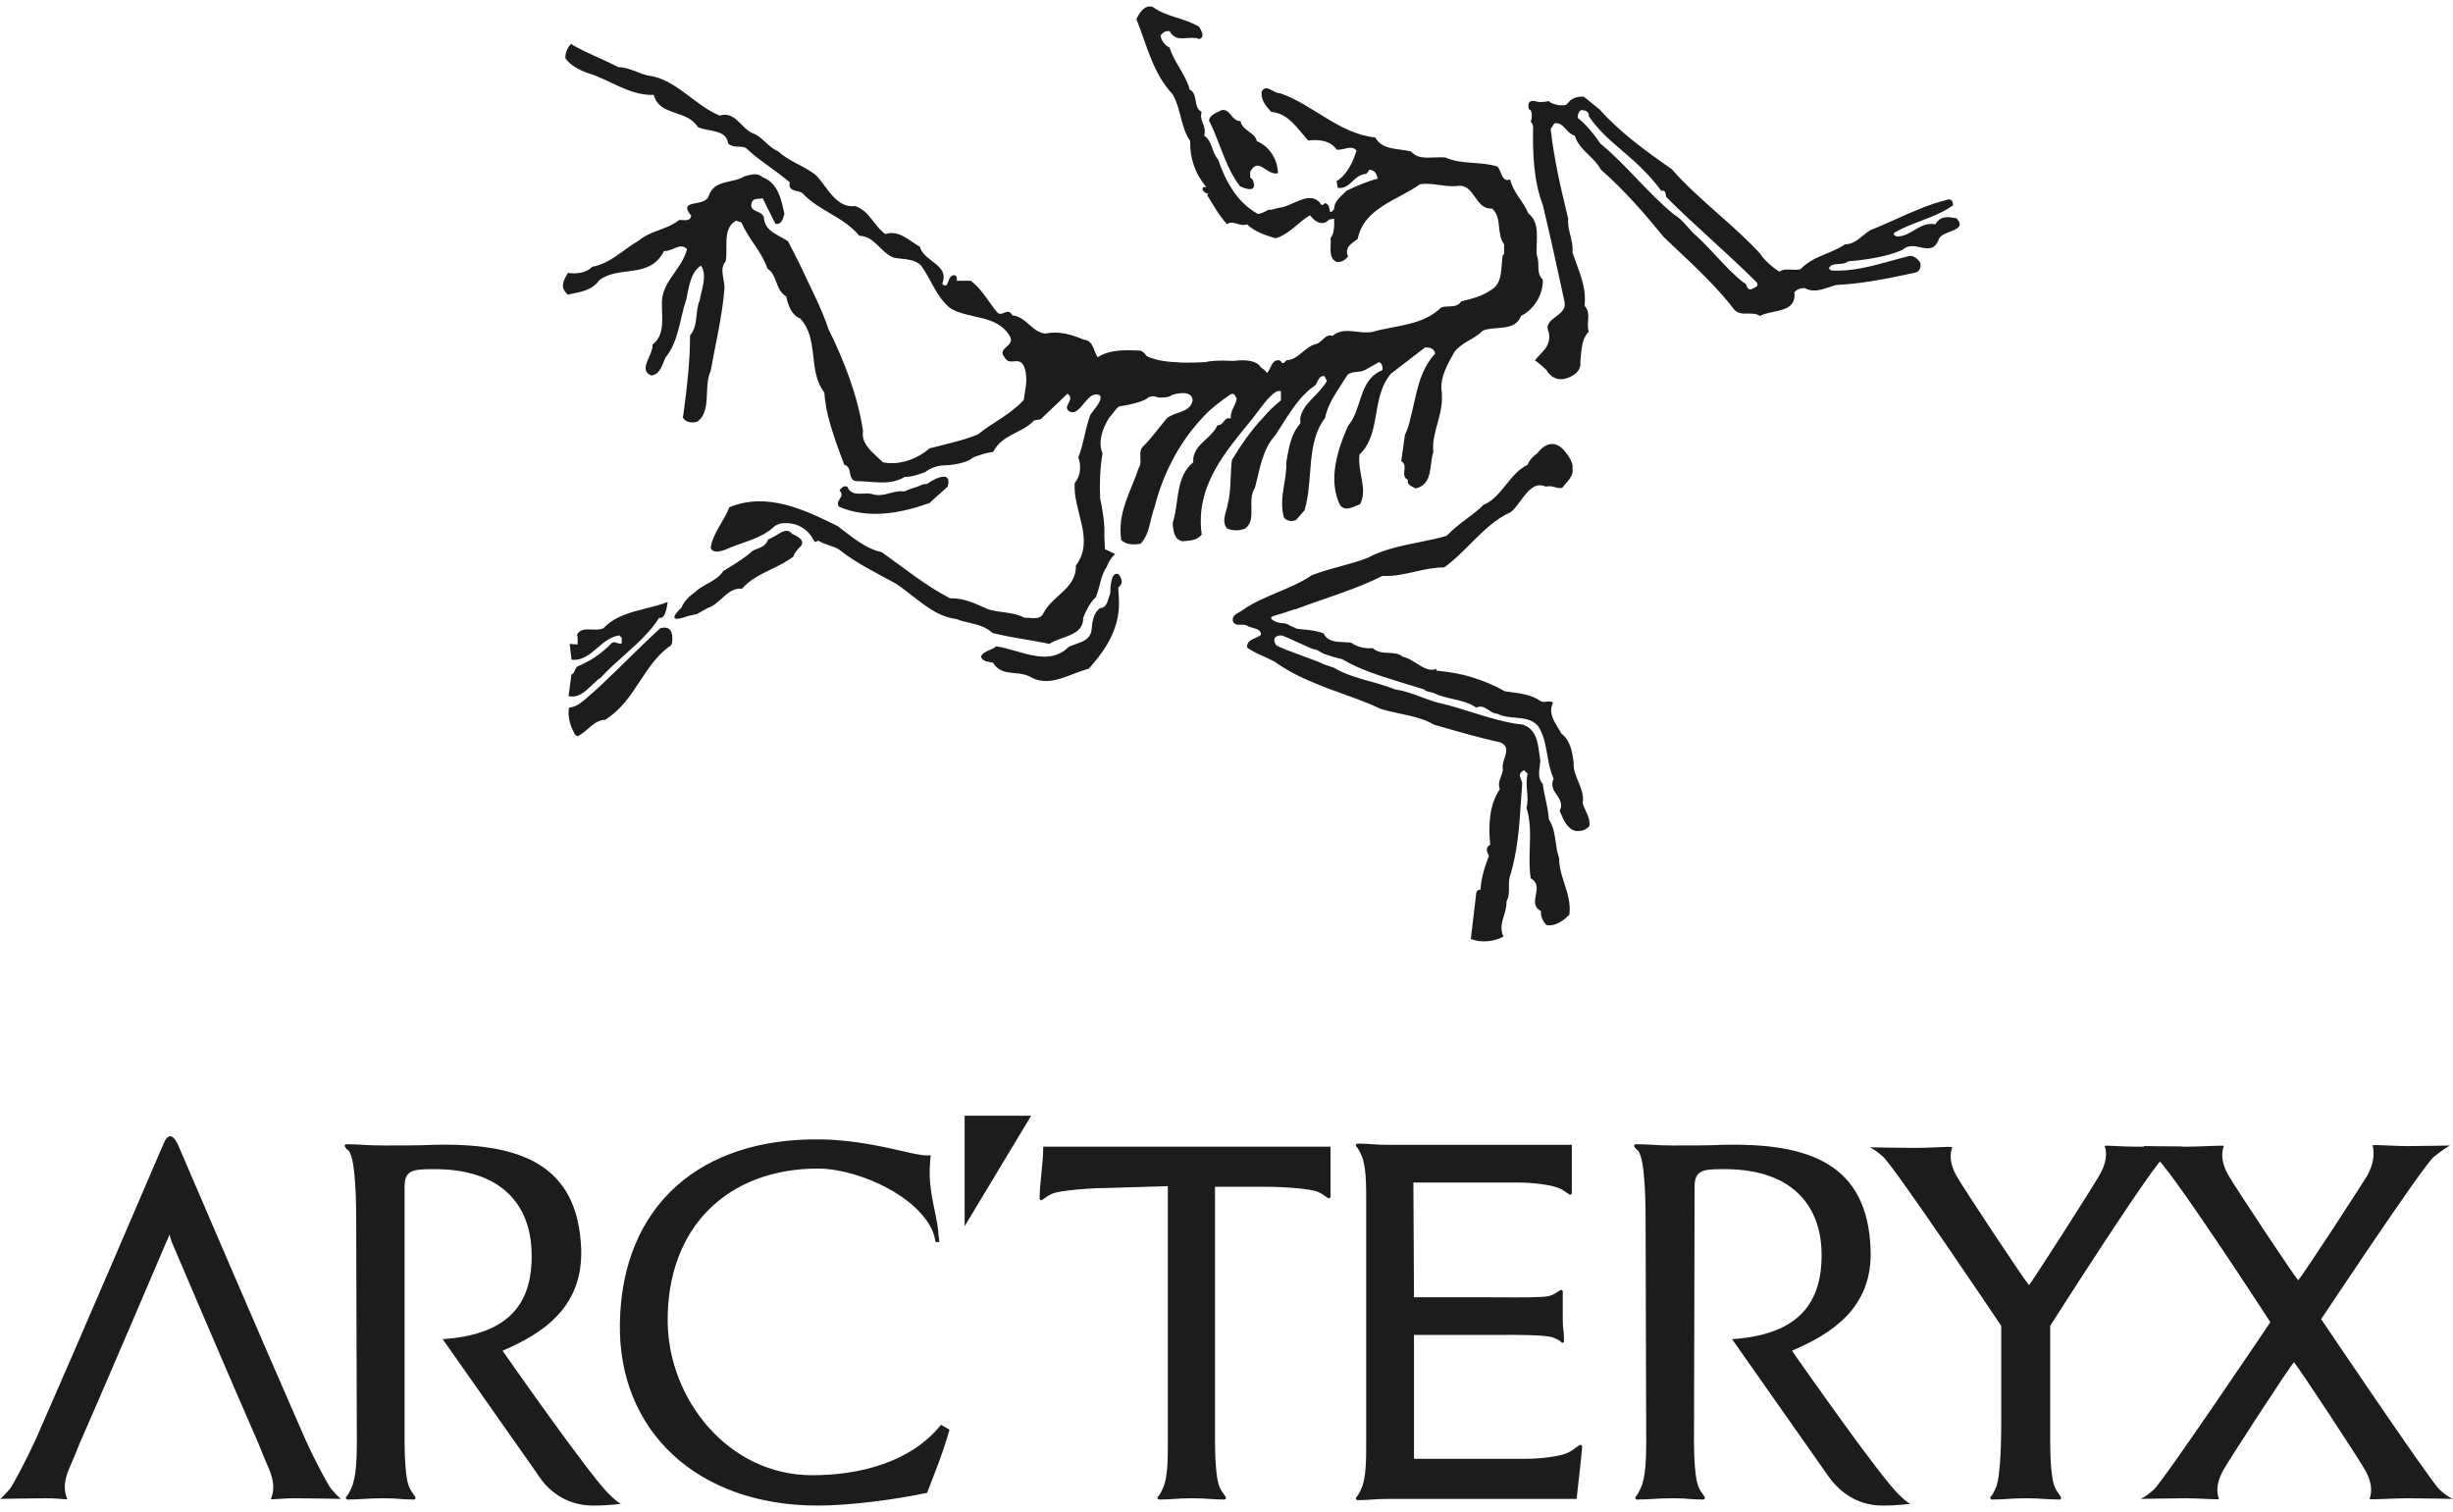
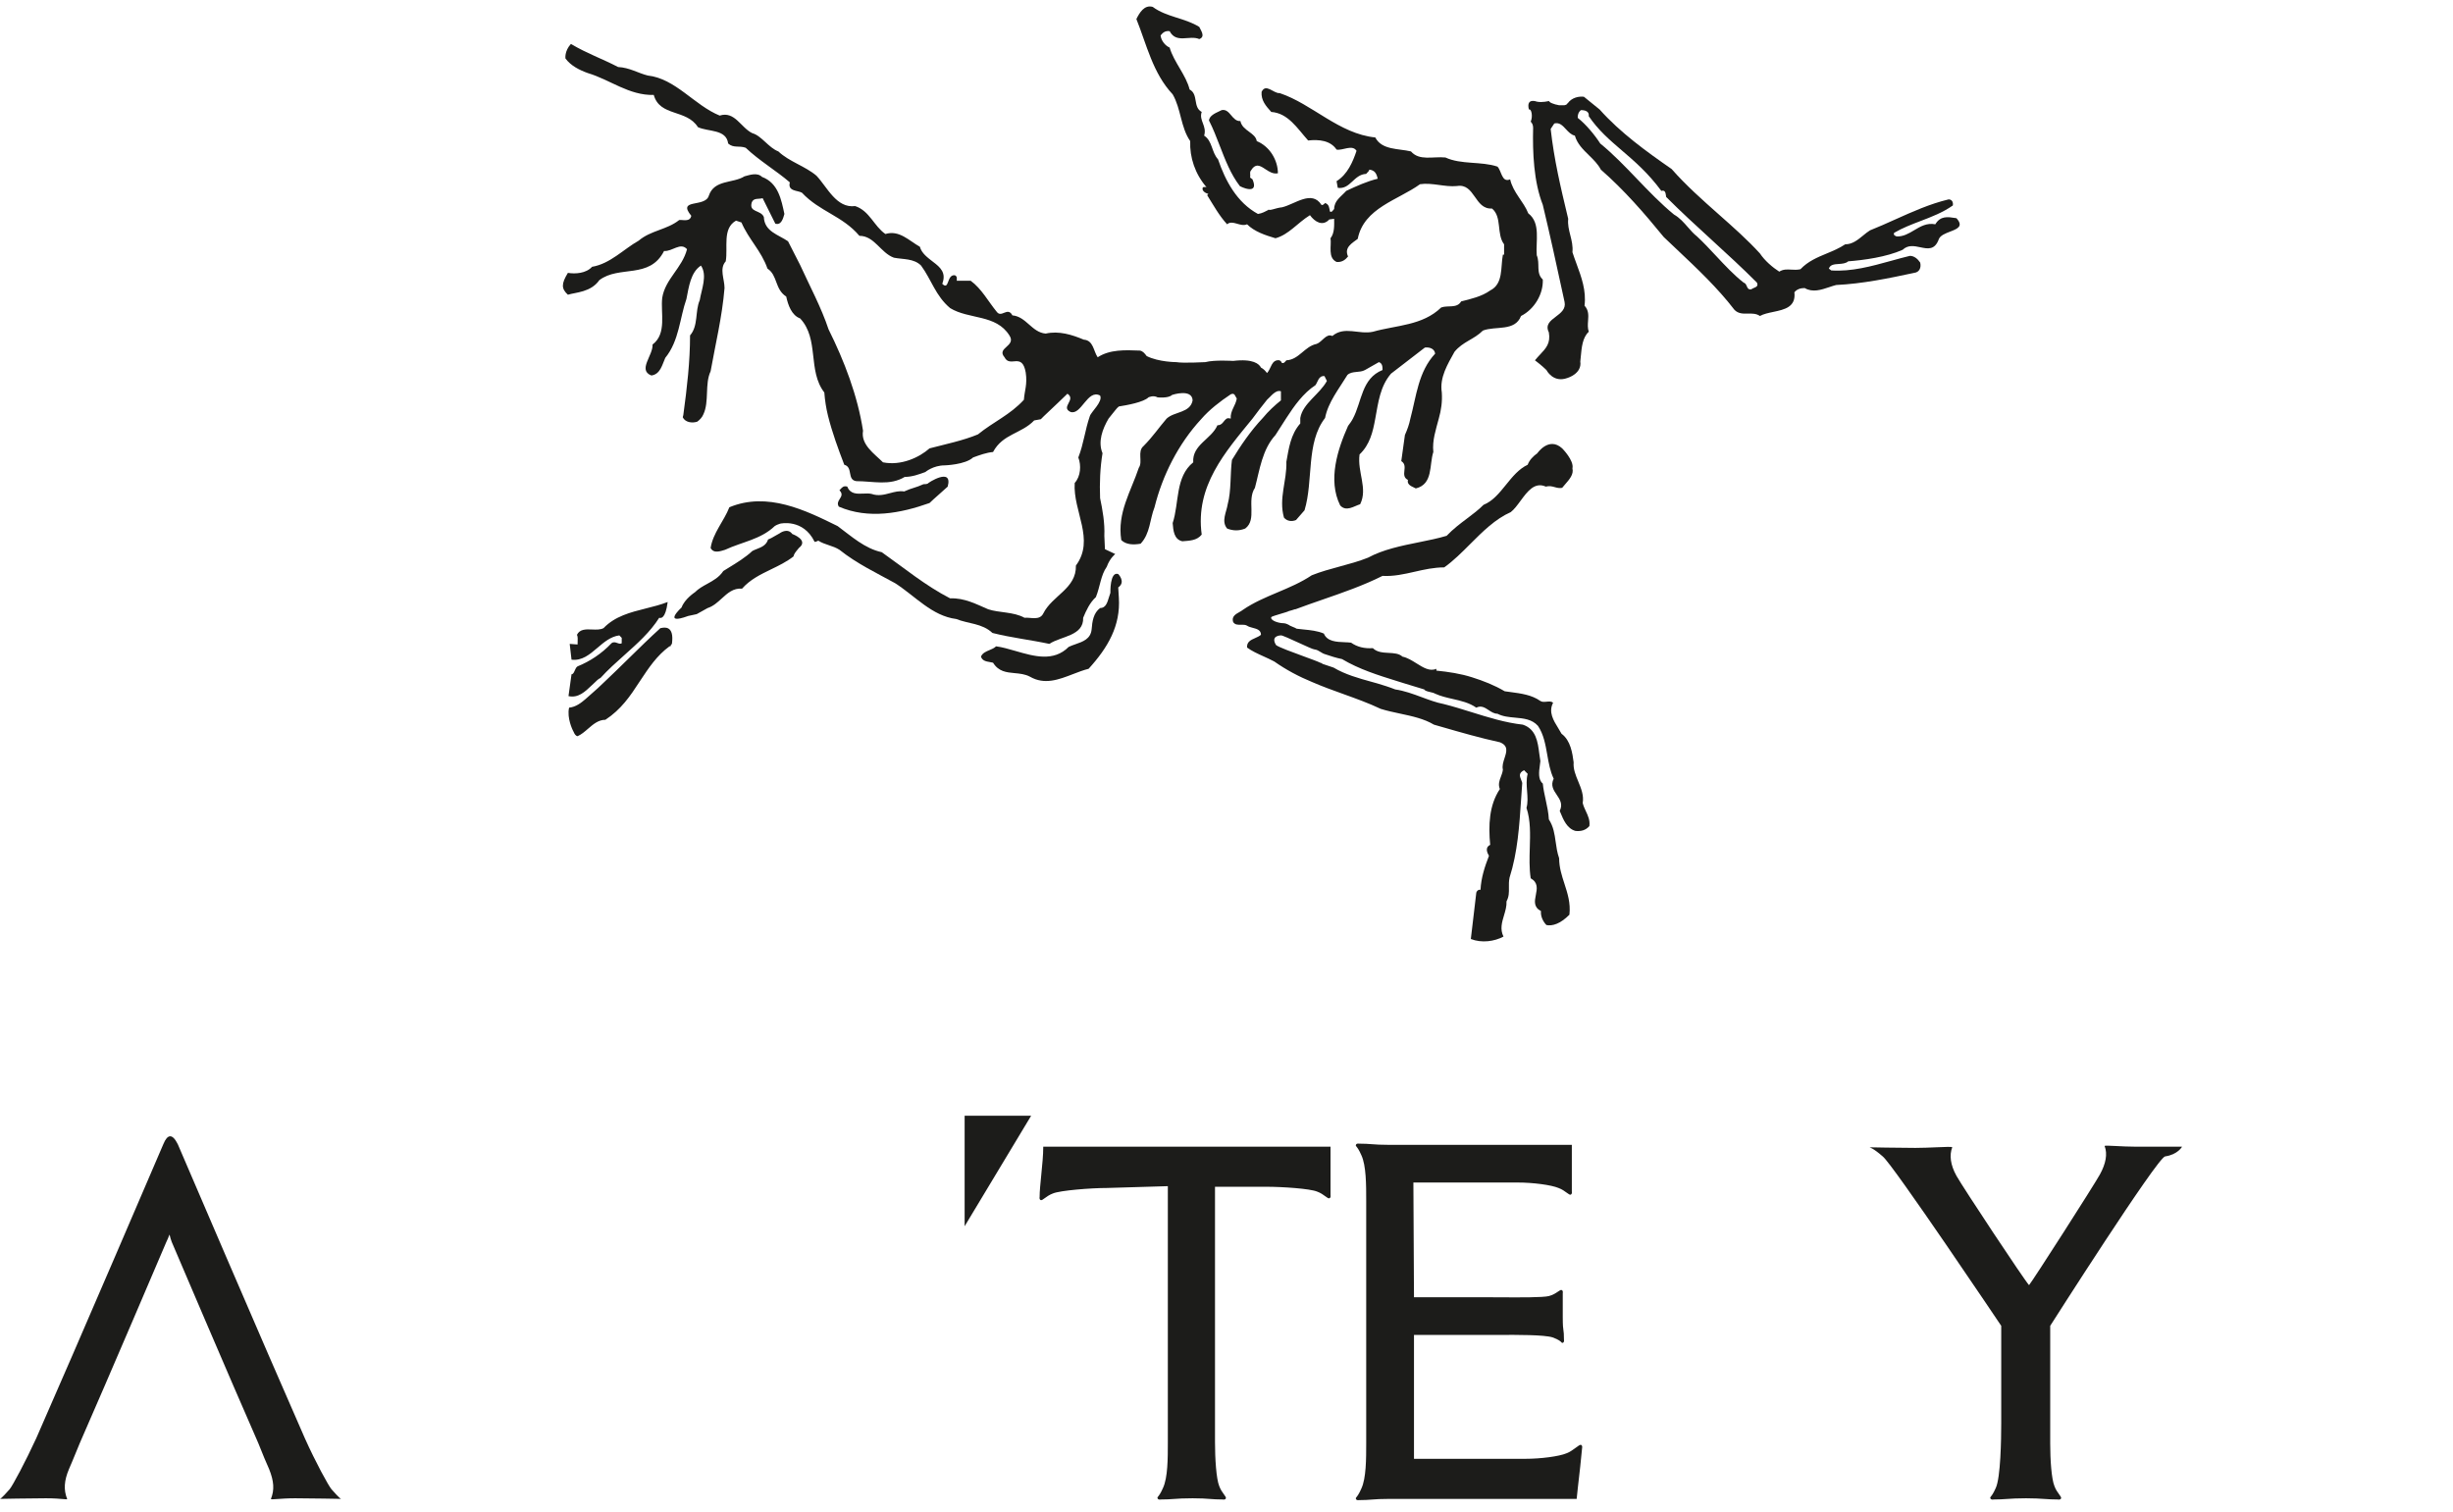
<svg xmlns="http://www.w3.org/2000/svg" width="232" height="143" viewBox="0 0 232 143" fill="none">
  <path fill-rule="evenodd" clip-rule="evenodd" d="M144.771 11.507C144.886 11.622 145 11.794 145 12.081C144.943 14.436 145.057 17.193 145.915 19.375C146.594 22.207 147.178 24.895 147.797 27.745L147.974 28.564C148.111 29.224 147.62 29.594 147.145 29.952C146.627 30.342 146.129 30.717 146.487 31.436C146.665 32.462 146.221 32.934 145.666 33.524C145.506 33.694 145.337 33.873 145.172 34.078C145.172 34.078 145.858 34.595 146.258 34.997C146.258 34.997 146.888 36.26 148.26 35.743C148.26 35.743 149.633 35.341 149.462 34.193C149.478 34.042 149.492 33.889 149.507 33.736C149.59 32.836 149.676 31.918 150.262 31.378C150.146 31.028 150.172 30.677 150.197 30.334C150.233 29.835 150.269 29.352 149.862 28.909C150.039 27.488 149.566 26.203 149.104 24.951C148.969 24.584 148.835 24.219 148.718 23.855C148.776 23.275 148.644 22.754 148.514 22.24C148.387 21.735 148.261 21.237 148.318 20.696L148.26 20.454C147.596 17.678 146.992 15.154 146.659 12.196L147.002 11.679C147.486 11.55 147.787 11.876 148.102 12.217C148.346 12.48 148.597 12.752 148.947 12.828C149.172 13.605 149.725 14.144 150.277 14.683C150.705 15.101 151.132 15.518 151.406 16.044C153.637 17.997 155.525 20.179 157.355 22.419C157.771 22.817 158.186 23.209 158.597 23.596C160.558 25.447 162.44 27.222 164.047 29.311C164.414 29.68 164.863 29.67 165.315 29.661C165.708 29.653 166.104 29.645 166.45 29.885C166.797 29.694 167.254 29.597 167.717 29.5C168.78 29.275 169.869 29.046 169.71 27.645C169.939 27.358 170.282 27.243 170.682 27.243C171.433 27.687 172.253 27.411 173.008 27.157C173.231 27.082 173.448 27.009 173.657 26.956C176.116 26.841 178.633 26.324 181.035 25.808C181.55 25.75 181.722 25.291 181.607 24.831C181.379 24.487 181.035 24.199 180.635 24.199C180.049 24.339 179.457 24.503 178.859 24.669C177.006 25.181 175.102 25.708 173.199 25.578L172.97 25.405C173.098 25.021 173.492 24.994 173.905 24.966C174.233 24.943 174.573 24.92 174.801 24.716C176.288 24.601 178.404 24.314 179.949 23.625C180.456 23.141 181.054 23.267 181.621 23.387C182.333 23.537 182.999 23.678 183.381 22.591C183.538 22.254 184.002 22.075 184.44 21.906C185.119 21.644 185.735 21.407 185.039 20.639L184.918 20.619C184.216 20.508 183.524 20.398 183.037 21.213C182.24 21.059 181.639 21.417 181.042 21.774C180.526 22.082 180.013 22.388 179.377 22.361C179.361 22.354 179.344 22.346 179.325 22.338C179.207 22.285 179.049 22.216 179.148 22.017C179.938 21.556 180.786 21.232 181.634 20.908C182.689 20.505 183.745 20.101 184.696 19.433C184.753 19.088 184.582 18.858 184.296 18.858C182.523 19.284 180.88 20.022 179.245 20.757C178.453 21.113 177.662 21.469 176.86 21.787C176.635 21.926 176.42 22.102 176.204 22.28C175.704 22.689 175.193 23.108 174.515 23.108C173.961 23.479 173.361 23.728 172.764 23.976C171.879 24.343 170.999 24.709 170.282 25.463C169.976 25.534 169.688 25.517 169.413 25.501C169.02 25.478 168.65 25.456 168.28 25.693C167.651 25.291 166.907 24.659 166.45 23.97C165.288 22.694 163.934 21.496 162.557 20.277C161.021 18.917 159.456 17.532 158.099 15.986C155.696 14.321 153.237 12.54 151.292 10.358L149.805 9.152C149.347 9.095 148.661 9.209 148.26 9.784C148.225 9.784 148.211 9.806 148.193 9.836C148.181 9.855 148.168 9.877 148.146 9.899C148.122 9.899 148.099 9.908 148.071 9.92C148.032 9.936 147.984 9.956 147.917 9.956H147.46C147.381 9.93 147.302 9.915 147.229 9.902C147.143 9.887 147.064 9.872 147.002 9.841L146.944 9.822C146.782 9.77 146.589 9.708 146.487 9.554C146.487 9.554 145.858 9.726 145.343 9.611C145.343 9.611 144.314 9.209 144.6 10.358C144.828 10.243 145 10.99 144.771 11.507ZM145.4 42.865C145.4 42.865 146.487 41.257 147.746 42.406C147.746 42.406 148.89 43.554 148.718 44.301C148.856 44.857 148.436 45.339 148.028 45.806C147.93 45.917 147.834 46.028 147.746 46.139C147.477 46.193 147.258 46.133 147.037 46.071C146.787 46.002 146.534 45.933 146.201 46.024C145.145 45.553 144.463 46.478 143.808 47.368C143.506 47.779 143.209 48.182 142.884 48.436C141.415 49.088 140.232 50.271 139.055 51.449C138.26 52.245 137.468 53.038 136.592 53.663C135.613 53.663 134.699 53.87 133.794 54.076C132.795 54.303 131.808 54.527 130.757 54.467C128.945 55.376 127.024 56.041 125.107 56.704C124.241 57.004 123.375 57.304 122.521 57.625H122.464C122.292 57.683 122.12 57.74 121.892 57.798C121.815 57.849 121.487 57.946 121.142 58.048C120.716 58.175 120.264 58.309 120.233 58.372C120.118 58.659 120.862 58.946 121.434 58.946C121.606 58.946 121.949 59.119 122.006 59.176C122.101 59.224 122.197 59.262 122.288 59.298C122.416 59.349 122.535 59.396 122.635 59.463C122.852 59.492 123.073 59.514 123.294 59.536C123.948 59.6 124.611 59.665 125.209 59.923C125.518 60.677 126.407 60.711 127.165 60.741C127.389 60.75 127.601 60.758 127.783 60.784C128.355 61.186 129.041 61.358 129.842 61.301C130.23 61.69 130.789 61.721 131.332 61.75C131.831 61.777 132.317 61.803 132.645 62.105C133.101 62.197 133.54 62.471 133.967 62.739C134.611 63.142 135.229 63.53 135.848 63.254V63.426C136.992 63.541 138.136 63.713 139.223 64.058C140.31 64.403 141.339 64.805 142.312 65.379C142.498 65.407 142.687 65.432 142.877 65.457C143.857 65.587 144.872 65.721 145.686 66.298C145.85 66.407 146.066 66.386 146.279 66.365C146.511 66.342 146.738 66.32 146.888 66.47C146.429 67.344 146.926 68.145 147.377 68.872C147.488 69.052 147.597 69.228 147.688 69.399C148.546 70.031 148.718 71.237 148.832 72.099C148.778 72.728 149.022 73.318 149.268 73.912C149.538 74.566 149.81 75.225 149.69 75.947C149.754 76.222 149.872 76.475 149.99 76.727C150.191 77.157 150.392 77.586 150.32 78.129C149.976 78.531 149.519 78.646 149.004 78.588C148.205 78.374 147.852 77.512 147.576 76.838C147.556 76.789 147.536 76.74 147.517 76.693C147.831 76.061 147.531 75.616 147.231 75.171C146.93 74.726 146.63 74.281 146.945 73.649C146.612 72.956 146.474 72.171 146.336 71.386C146.166 70.416 145.995 69.446 145.458 68.653C144.893 68.019 144.097 67.947 143.293 67.874C142.713 67.822 142.129 67.769 141.625 67.504C141.312 67.504 141.05 67.331 140.792 67.161C140.436 66.926 140.087 66.697 139.623 66.93C138.961 66.464 138.184 66.287 137.403 66.11C136.834 65.98 136.264 65.85 135.734 65.609C135.614 65.536 135.434 65.494 135.256 65.453C135.011 65.396 134.771 65.34 134.704 65.207C134.39 65.12 134.075 65.02 133.76 64.919C133.446 64.819 133.131 64.718 132.817 64.632C132.59 64.561 132.362 64.49 132.134 64.419C130.35 63.864 128.548 63.302 126.925 62.335C126.353 62.22 125.838 62.048 125.323 61.875C125.149 61.825 125.018 61.743 124.888 61.66C124.719 61.554 124.552 61.448 124.294 61.416C124.187 61.416 123.53 61.115 122.843 60.8C122.061 60.441 121.239 60.064 121.148 60.095C121.148 60.095 120.118 60.095 120.69 61.014C120.965 61.221 122.213 61.678 123.288 62.071C124 62.332 124.638 62.565 124.866 62.679C124.923 62.679 125.037 62.737 125.095 62.794L126.124 63.139C127.24 63.801 128.491 64.147 129.757 64.497L130.005 64.566L130.243 64.632C130.815 64.805 131.387 64.977 131.959 65.207C132.823 65.331 133.655 65.639 134.471 65.941C135.166 66.199 135.85 66.453 136.535 66.585C137.424 66.808 138.3 67.082 139.174 67.355C140.772 67.854 142.364 68.352 144.028 68.538C145.288 68.959 145.443 70.184 145.582 71.276C145.614 71.522 145.644 71.761 145.686 71.984C145.676 72.098 145.658 72.226 145.639 72.362C145.554 72.972 145.447 73.733 145.915 74.109C145.967 74.633 146.079 75.145 146.191 75.656C146.324 76.265 146.456 76.873 146.487 77.497C146.929 78.179 147.027 78.882 147.131 79.617C147.201 80.119 147.274 80.636 147.46 81.173C147.46 82.035 147.708 82.803 147.958 83.573C148.257 84.494 148.557 85.419 148.432 86.514C147.574 87.376 146.83 87.605 146.258 87.49C145.972 87.203 145.686 86.686 145.744 86.169C145.03 85.797 145.143 85.224 145.257 84.644C145.371 84.061 145.487 83.471 144.771 83.068C144.625 82.115 144.655 81.14 144.685 80.176C144.725 78.875 144.765 77.593 144.371 76.406C144.513 75.919 144.471 75.376 144.428 74.824C144.385 74.27 144.342 73.708 144.485 73.19L144.142 72.845C143.61 73.112 143.731 73.414 143.865 73.75C143.904 73.847 143.945 73.948 143.97 74.051C143.933 74.553 143.9 75.055 143.867 75.556C143.699 78.094 143.534 80.612 142.769 83.011C142.7 83.356 142.705 83.665 142.71 83.959C142.717 84.398 142.723 84.804 142.483 85.251C142.506 85.708 142.375 86.147 142.244 86.583C142.047 87.241 141.853 87.89 142.197 88.582C141.339 89.041 140.138 89.213 139.108 88.811C139.194 88.036 139.28 87.333 139.366 86.629C139.452 85.925 139.537 85.222 139.623 84.447C139.623 84.332 139.795 84.102 140.024 84.159C140.081 83.011 140.424 81.977 140.824 80.943C140.653 80.656 140.424 80.139 140.939 79.909C140.767 78.072 140.824 76.176 141.854 74.626C141.673 74.189 141.813 73.822 141.955 73.45C142.037 73.235 142.119 73.019 142.14 72.788C142.055 72.444 142.177 72.069 142.295 71.707C142.492 71.099 142.678 70.527 141.854 70.203C140.001 69.801 138.147 69.266 136.371 68.754L136.364 68.752C136.114 68.68 135.866 68.608 135.619 68.538C134.691 67.978 133.546 67.734 132.403 67.49C131.785 67.358 131.168 67.226 130.586 67.044C129.453 66.507 128.25 66.074 127.045 65.64C126.061 65.286 125.074 64.931 124.122 64.517C122.864 64 121.663 63.369 120.519 62.565C120.201 62.395 119.86 62.24 119.522 62.087C118.946 61.826 118.377 61.569 117.945 61.244C117.906 60.704 118.306 60.526 118.712 60.346C118.91 60.258 119.11 60.17 119.26 60.038C119.26 59.582 118.861 59.478 118.475 59.377C118.276 59.325 118.081 59.274 117.945 59.176C117.778 59.08 117.571 59.084 117.366 59.088C117.079 59.094 116.796 59.099 116.629 58.831C116.458 58.317 116.861 58.09 117.219 57.889C117.341 57.821 117.457 57.756 117.544 57.683C118.557 56.986 119.687 56.509 120.822 56.029C121.932 55.561 123.047 55.09 124.065 54.409C124.923 54.065 125.824 53.82 126.725 53.576C127.626 53.332 128.527 53.088 129.385 52.744C130.825 51.965 132.551 51.617 134.209 51.283C135.119 51.1 136.009 50.92 136.82 50.676C137.433 50.03 138.096 49.532 138.737 49.05C139.292 48.632 139.832 48.227 140.31 47.747C141.186 47.395 141.808 46.624 142.436 45.847C143.038 45.102 143.645 44.35 144.485 43.956C144.657 43.497 145 43.152 145.4 42.865ZM89.631 46.024C89.33 46.301 89.029 46.567 88.757 46.807C88.409 47.115 88.108 47.381 87.915 47.575C85.17 48.551 82.138 49.125 79.335 47.919C79.148 47.623 79.287 47.403 79.422 47.187C79.577 46.943 79.727 46.704 79.392 46.368C79.429 46.332 79.463 46.295 79.495 46.26C79.665 46.074 79.8 45.927 80.136 46.024C80.414 46.741 81.049 46.712 81.66 46.684C81.93 46.672 82.196 46.66 82.424 46.713C83.061 46.937 83.628 46.787 84.183 46.639C84.624 46.522 85.057 46.407 85.513 46.483C85.885 46.311 86.156 46.225 86.428 46.139C86.7 46.053 86.971 45.967 87.343 45.794C87.458 45.794 87.629 45.794 87.744 45.737C87.744 45.679 90.146 44.129 89.631 46.024ZM66.408 57.798C66.237 57.898 66.065 57.999 65.894 58.085L65.093 58.257C62.576 59.176 64.463 57.453 64.463 57.453C64.749 56.649 65.722 56.017 65.722 56.017C66.064 55.674 66.478 55.446 66.895 55.217C67.454 54.909 68.017 54.6 68.41 54.007C68.577 53.902 68.748 53.797 68.921 53.692L68.923 53.69C69.695 53.217 70.502 52.722 71.156 52.112C71.292 52.036 71.444 51.976 71.598 51.916C72.027 51.746 72.475 51.57 72.643 51.021C72.859 50.948 73.099 50.807 73.332 50.67C73.469 50.589 73.603 50.51 73.73 50.446C73.73 50.446 74.473 49.872 74.931 50.504C74.931 50.504 76.532 51.078 75.56 51.825C75.519 51.876 75.479 51.925 75.439 51.973C75.255 52.195 75.092 52.393 75.045 52.629C74.393 53.138 73.659 53.494 72.93 53.847C71.932 54.331 70.943 54.81 70.183 55.673C69.354 55.606 68.814 56.099 68.261 56.604C67.859 56.97 67.452 57.342 66.923 57.511C66.751 57.597 66.58 57.697 66.408 57.798ZM63.434 61.071C63.434 61.014 63.491 60.956 63.548 60.899C63.793 59.131 62.824 59.337 62.539 59.398C62.49 59.408 62.462 59.414 62.462 59.406C61.448 60.325 60.435 61.319 59.422 62.313C58.662 63.058 57.902 63.803 57.142 64.517C56.752 64.909 56.335 65.274 55.928 65.631C55.738 65.797 55.551 65.961 55.369 66.125C54.968 66.47 54.454 66.872 53.824 66.93C53.596 67.906 54.168 69.055 54.168 69.055C54.199 69.102 54.226 69.162 54.255 69.225C54.33 69.394 54.417 69.587 54.625 69.629C54.984 69.471 55.298 69.2 55.613 68.927C56.103 68.503 56.595 68.078 57.256 68.078C58.744 67.102 59.602 65.838 60.459 64.517L60.586 64.327C61.346 63.179 62.127 61.999 63.319 61.129C63.377 61.129 63.434 61.129 63.434 61.071ZM63.148 56.936C62.483 57.196 61.782 57.372 61.084 57.547C59.621 57.914 58.169 58.278 57.085 59.406C56.784 59.568 56.39 59.553 55.997 59.537C55.418 59.513 54.841 59.49 54.568 60.038C54.655 60.212 54.643 60.485 54.632 60.733C54.629 60.811 54.625 60.887 54.625 60.956L53.882 60.899L54.053 62.392C55.045 62.517 55.767 61.9 56.504 61.272C57.127 60.74 57.759 60.2 58.572 60.095L58.801 60.325V60.842C58.672 60.919 58.532 60.869 58.385 60.816C58.206 60.752 58.017 60.684 57.828 60.842C56.913 61.818 55.769 62.565 54.625 63.024C54.493 63.104 54.422 63.27 54.355 63.425C54.278 63.605 54.207 63.771 54.053 63.771L53.767 65.838C54.683 66.043 55.327 65.429 55.981 64.806C56.063 64.729 56.145 64.651 56.227 64.575C56.398 64.403 56.57 64.23 56.799 64.115C57.504 63.341 58.286 62.643 59.059 61.953C60.292 60.852 61.503 59.771 62.347 58.429C62.352 58.429 62.359 58.431 62.369 58.434C62.485 58.462 62.938 58.573 63.148 56.936ZM102.959 63.254C104.789 61.244 105.99 59.176 105.819 56.534L105.761 55.558C106.505 55.041 105.761 54.294 105.761 54.294C104.961 54.007 105.018 56.075 105.018 56.075C104.966 56.204 104.923 56.348 104.88 56.493C104.731 56.993 104.577 57.511 104.045 57.511C103.416 57.97 103.302 58.774 103.245 59.521C103.158 60.43 102.421 60.687 101.72 60.93C101.492 61.01 101.268 61.087 101.071 61.186C99.65 62.613 97.802 62.078 96.062 61.574C95.42 61.388 94.793 61.206 94.207 61.129C94.042 61.294 93.809 61.392 93.577 61.489C93.244 61.628 92.912 61.767 92.777 62.105C92.908 62.499 93.27 62.559 93.613 62.617C93.72 62.635 93.826 62.652 93.921 62.679C94.447 63.524 95.186 63.592 95.957 63.664C96.445 63.709 96.945 63.756 97.41 64C98.789 64.798 100.138 64.277 101.478 63.759C101.972 63.568 102.465 63.378 102.959 63.254ZM165.209 27.071C165.288 27.253 165.361 27.422 165.649 27.358C165.7 27.307 165.788 27.27 165.879 27.233C166.091 27.145 166.324 27.048 166.164 26.726C164.791 25.348 163.332 24.013 161.874 22.677C160.415 21.342 158.957 20.007 157.584 18.628C157.578 18.591 157.572 18.553 157.567 18.517C157.522 18.214 157.483 17.952 157.126 18.054C155.872 16.356 154.589 15.255 153.389 14.226C152.236 13.236 151.16 12.313 150.262 10.99C150.32 10.53 149.919 10.415 149.519 10.415C149.29 10.588 149.176 10.932 149.233 11.162C149.976 11.736 150.834 12.77 151.349 13.574C152.549 14.55 153.678 15.726 154.813 16.909C155.951 18.095 157.096 19.288 158.327 20.294C158.858 20.594 159.255 21.049 159.639 21.49C159.917 21.809 160.189 22.12 160.501 22.361C161.109 22.925 161.698 23.556 162.288 24.188C163.14 25.1 163.993 26.014 164.905 26.726C165.082 26.777 165.147 26.928 165.209 27.071Z" fill="#1C1C1A" />
  <path fill-rule="evenodd" clip-rule="evenodd" d="M121.262 19.605C122.464 19.318 124.065 17.939 124.98 19.375C125.095 19.433 125.209 19.318 125.323 19.203C125.724 19.318 125.724 19.72 125.781 20.007C126.01 20.122 126.067 19.834 126.181 19.777C126.181 18.973 126.811 18.628 127.325 18.054C128.298 17.595 129.327 17.135 130.3 16.905C130.185 16.389 130.014 16.101 129.499 16.044C129.499 16.216 129.27 16.331 129.213 16.446C128.012 16.503 127.726 17.939 126.525 17.767L126.41 17.135C127.44 16.503 127.955 15.297 128.298 14.264C127.897 13.632 126.982 14.264 126.41 14.149C125.838 13.287 124.751 13.172 123.722 13.287C122.692 12.139 121.834 10.703 120.233 10.588C119.718 10.014 119.26 9.497 119.318 8.693C119.718 7.831 120.462 8.865 121.034 8.807C124.122 9.841 126.639 12.655 130.071 13C130.7 14.206 132.245 14.034 133.446 14.321C134.247 15.24 135.505 14.78 136.706 14.895C138.193 15.585 140.081 15.24 141.625 15.757C142.026 16.159 142.026 17.307 142.826 16.963C143.112 18.226 144.085 19.03 144.542 20.179C145.744 21.098 145.229 22.821 145.343 24.142C145.686 24.946 145.229 25.808 145.915 26.439C145.972 27.818 145.114 29.253 143.856 29.885C143.284 31.378 141.454 30.804 140.252 31.264C139.394 32.125 138.365 32.297 137.564 33.274C136.935 34.422 136.134 35.686 136.363 37.122C136.42 37.983 136.306 38.787 136.077 39.591C135.791 40.683 135.448 41.659 135.562 42.75C135.162 43.956 135.562 45.794 133.903 46.196C133.617 46.024 133.045 45.909 133.16 45.392C132.359 44.99 133.274 44.071 132.531 43.612L132.874 41.142C133.103 40.625 133.274 40.166 133.389 39.591C133.961 37.466 134.132 35.169 135.734 33.446C135.677 32.987 135.219 32.814 134.761 32.872L131.558 35.341C130.529 36.547 130.357 38.041 130.071 39.591C129.842 40.855 129.556 42.061 128.584 42.98C128.355 44.645 129.385 46.196 128.641 47.69C128.069 47.862 127.325 48.436 126.753 47.804C125.552 45.392 126.525 42.463 127.497 40.281C127.669 40.051 127.84 39.821 127.955 39.591C128.813 37.983 128.755 35.801 130.757 34.997C130.757 34.71 130.757 34.365 130.414 34.25L129.099 34.997C128.584 35.284 127.897 35.054 127.44 35.456C126.639 36.777 125.609 38.041 125.323 39.534C123.493 41.889 124.237 45.45 123.379 48.264L122.578 49.183C122.178 49.355 121.72 49.298 121.434 48.953C120.919 47.115 121.72 45.507 121.663 43.669C121.892 42.406 122.063 41.085 122.978 40.051V39.534C123.207 38.156 124.809 37.294 125.495 36.031L125.266 35.571C124.694 35.514 124.637 36.145 124.408 36.433C123.264 37.179 122.406 38.385 121.663 39.534C121.32 40.051 120.976 40.625 120.633 41.142C119.375 42.52 119.146 44.416 118.688 46.139C117.888 47.345 118.917 49.125 117.773 49.987C117.201 50.217 116.629 50.217 116.057 49.987C115.485 49.298 116 48.436 116.114 47.69C116.458 46.426 116.343 44.76 116.515 43.497C117.316 42.176 118.288 40.74 119.432 39.534C119.947 38.902 120.576 38.328 121.148 37.868V37.007C120.633 36.835 120.176 37.524 119.832 37.811C119.375 38.385 118.917 38.96 118.46 39.591C115.886 42.75 113.026 45.967 113.655 50.561C113.197 51.135 112.511 51.135 111.824 51.193C111.024 51.021 110.966 50.159 110.909 49.47C111.538 47.575 111.138 45.105 112.854 43.727C112.74 42.061 114.57 41.544 115.142 40.223C115.6 40.223 115.714 39.821 115.943 39.649C116.057 39.534 116.172 39.534 116.4 39.591C116.343 38.845 116.858 38.385 116.972 37.696C116.801 37.466 116.801 37.122 116.4 37.294C115.371 37.983 114.398 38.73 113.598 39.649C111.424 42.004 109.937 44.99 109.193 47.977C108.736 49.125 108.793 50.446 107.878 51.423C107.249 51.538 106.505 51.538 106.047 51.078C105.647 48.493 106.963 46.483 107.706 44.243C108.107 43.669 107.535 42.693 108.164 42.176C109.022 41.314 109.594 40.453 110.337 39.591C111.081 38.902 112.568 39.075 112.797 37.868C112.74 36.72 110.852 37.352 110.852 37.352C110.509 37.696 109.479 37.581 109.479 37.581C109.079 37.352 108.621 37.581 108.621 37.581C108.164 38.041 106.562 38.328 105.819 38.443C105.59 38.615 105.418 38.902 104.846 39.591C104.274 40.568 103.817 41.774 104.274 42.865C104.045 44.243 103.988 45.679 104.045 47.115C104.274 48.206 104.503 49.47 104.446 50.676L104.503 51.94L105.475 52.399C105.475 52.399 104.961 52.801 104.675 53.605C104.103 54.409 104.045 55.5 103.645 56.477C103.073 56.994 102.73 57.74 102.444 58.429C102.501 60.152 100.385 60.152 99.241 60.899C97.353 60.497 95.694 60.325 93.864 59.865C92.891 58.946 91.576 59.004 90.432 58.544C88.144 58.257 86.542 56.362 84.655 55.156C82.882 54.179 81.051 53.318 79.392 51.997C78.763 51.595 78.02 51.538 77.391 51.135C77.276 51.193 77.162 51.25 77.047 51.25C75.96 49.01 73.787 49.527 73.787 49.527C73.615 49.585 73.444 49.642 73.272 49.757C71.957 51.021 70.183 51.25 68.582 51.997C68.181 52.112 67.495 52.399 67.209 51.825C67.438 50.389 68.467 49.298 68.982 47.977C72.586 46.483 76.189 48.264 79.221 49.757C80.537 50.733 81.795 51.882 83.396 52.227C85.513 53.72 87.515 55.386 89.86 56.592C91.233 56.534 92.377 57.166 93.463 57.625C94.493 57.97 95.866 57.855 96.895 58.429C97.467 58.372 98.325 58.717 98.669 58.027C99.527 56.304 101.815 55.673 101.757 53.49C103.588 51.021 101.471 48.379 101.643 45.679C102.215 45.048 102.272 44.014 101.986 43.267C102.501 41.946 102.615 40.683 103.073 39.362C103.187 38.96 104.331 37.983 104.045 37.409C102.844 36.777 102.272 39.304 101.243 38.96C100.27 38.5 101.815 37.811 100.957 37.237C100.957 37.237 99.412 38.73 98.726 39.362L98.44 39.649L97.811 39.764C96.609 41.027 94.836 41.027 93.921 42.75C93.292 42.808 92.663 43.037 92.034 43.267C91.29 43.956 89.345 44.014 89.345 44.014C88.258 44.014 87.515 44.645 87.515 44.645C86.886 44.875 86.256 45.105 85.57 45.105C84.14 45.967 82.596 45.507 80.994 45.507C80.079 45.392 80.708 44.186 79.85 43.956C79.278 42.463 78.706 40.912 78.306 39.304C78.134 38.615 78.02 37.868 77.963 37.122C76.361 35.054 77.505 32.068 75.674 30.115C74.874 29.828 74.531 28.852 74.359 28.047C73.272 27.358 73.558 26.037 72.586 25.405C72.014 23.74 70.813 22.649 70.126 21.041L69.611 20.868C68.296 21.615 68.868 23.395 68.639 24.716C68.01 25.405 68.525 26.382 68.525 27.243C68.296 30 67.667 32.527 67.209 35.112C66.637 36.318 67.095 37.983 66.523 39.189C66.408 39.477 66.18 39.706 65.951 39.879C65.436 40.051 64.807 39.936 64.578 39.477C64.578 39.362 64.635 39.304 64.635 39.189C64.978 36.662 65.264 34.193 65.264 31.723C66.065 30.804 65.722 29.426 66.18 28.392C66.351 27.358 66.923 26.037 66.294 25.118C65.322 25.75 65.15 27.128 64.921 28.277C64.292 30.058 64.235 32.24 62.919 33.848C62.633 34.48 62.462 35.399 61.603 35.514C60.288 34.997 61.775 33.618 61.718 32.585C63.091 31.551 62.462 29.598 62.633 28.162C62.919 26.382 64.521 25.348 64.978 23.568C64.349 22.878 63.605 23.797 62.805 23.74C61.432 26.439 58.572 25.061 56.684 26.497C55.884 27.645 54.454 27.645 53.71 27.875C53.081 27.301 53.081 26.841 53.71 25.808C54.396 25.922 55.426 25.865 55.998 25.233C57.714 24.946 58.972 23.568 60.402 22.764C61.546 21.787 63.091 21.73 64.235 20.811C64.521 20.753 65.264 21.041 65.379 20.409C64.006 18.743 66.694 19.662 67.037 18.514C67.552 16.963 69.325 17.365 70.412 16.676C70.87 16.561 71.613 16.274 72.071 16.733C73.615 17.307 73.901 18.916 74.187 20.236C74.073 20.639 73.901 21.328 73.329 21.155L72.128 18.743C71.785 18.858 71.27 18.686 71.099 19.145C70.813 20.122 71.957 19.834 72.243 20.524C72.3 21.902 73.615 22.189 74.531 22.821L75.674 25.061C76.59 27.071 77.677 29.081 78.363 31.149C79.85 34.135 81.109 37.409 81.623 40.74C81.394 42.061 82.71 42.922 83.511 43.727C85.227 44.071 86.943 43.267 87.915 42.406C89.46 42.004 91.118 41.659 92.491 41.085C93.978 39.879 95.523 39.247 96.838 37.811C96.895 36.95 97.181 36.375 97.01 35.227C96.667 33.274 95.523 34.825 95.008 33.791C94.207 32.872 96.152 32.757 95.466 31.723C94.207 29.713 91.633 30.23 89.86 29.139C88.487 27.99 88.087 26.439 87.114 25.118C86.428 24.429 85.398 24.544 84.54 24.372C83.282 23.912 82.71 22.304 81.28 22.304C79.678 20.409 77.505 20.007 75.846 18.226C75.446 17.997 74.473 18.111 74.702 17.25C73.444 16.159 71.785 15.182 70.527 13.976C69.897 13.747 69.383 14.034 68.868 13.574C68.696 12.196 66.98 12.483 66.008 12.024C64.921 10.301 62.404 11.047 61.832 8.98C59.487 9.037 57.714 7.544 55.598 6.912C54.797 6.625 53.996 6.223 53.481 5.534C53.481 5.534 53.367 4.845 53.996 4.155C55.54 5.074 56.913 5.534 58.458 6.338C59.544 6.395 60.345 6.912 61.26 7.142C63.892 7.429 65.665 9.956 68.067 10.932C69.497 10.473 70.069 12.081 71.156 12.598C72.014 12.828 72.7 13.976 73.615 14.321C74.645 15.297 76.132 15.699 77.219 16.618C78.249 17.709 79.106 19.72 80.88 19.49C82.252 19.949 82.653 21.385 83.74 22.132C85.055 21.73 85.97 22.764 87 23.338C87.172 23.97 87.744 24.372 88.258 24.774C88.945 25.291 89.517 25.808 89.116 26.841C89.803 27.53 89.517 25.922 90.317 26.037C90.546 26.152 90.489 26.324 90.489 26.554H91.805C92.834 27.301 93.463 28.507 94.264 29.483C94.722 30.115 95.294 28.966 95.751 29.828C97.067 29.943 97.582 31.436 98.897 31.551C100.156 31.264 101.414 31.666 102.501 32.125C103.416 32.183 103.416 33.216 103.817 33.791C104.961 33.044 106.391 33.102 107.82 33.159C108.106 33.216 108.278 33.446 108.45 33.676C109.594 34.25 111.252 34.25 111.252 34.25C111.882 34.365 113.998 34.25 113.998 34.25C114.856 34.02 116.629 34.135 116.629 34.135C118.517 33.906 119.089 34.422 119.26 34.767C119.489 34.882 119.661 35.054 119.832 35.284C120.233 34.882 120.233 33.963 121.034 34.078C121.091 34.193 121.262 34.193 121.205 34.308C121.434 34.422 121.548 34.193 121.663 34.078C122.864 34.02 123.379 32.757 124.523 32.527C125.037 32.355 125.438 31.493 126.01 31.78C127.154 30.804 128.527 31.666 129.842 31.378C132.073 30.747 134.533 30.804 136.306 29.081C136.935 28.852 137.793 29.196 138.193 28.507C139.108 28.277 140.138 28.047 140.939 27.473C142.197 26.841 141.911 25.291 142.14 24.084H142.254V23.108C141.511 22.132 142.083 20.524 141.11 19.72C139.452 19.834 139.509 17.307 137.793 17.595C136.649 17.709 135.448 17.25 134.304 17.422C132.245 18.916 128.984 19.662 128.412 22.591C127.897 22.993 127.097 23.395 127.497 24.257C127.268 24.544 126.925 24.831 126.41 24.774C125.552 24.372 125.953 23.223 125.838 22.534C126.239 22.017 126.181 21.27 126.181 20.696L125.724 20.753C125.095 21.443 124.351 20.983 123.893 20.351C122.692 21.098 121.892 22.189 120.633 22.534C119.661 22.247 118.631 21.902 117.945 21.213C117.316 21.5 116.572 20.753 116.057 21.213C115.314 20.409 114.742 19.375 114.17 18.456L114.284 18.341C114.055 18.284 113.598 18.054 113.769 17.709C113.884 17.709 113.998 17.652 114.112 17.709C113.026 16.446 112.511 14.895 112.568 13.345C111.653 12.024 111.71 10.301 110.909 8.922C109.022 6.912 108.45 4.213 107.477 1.801C107.763 1.226 108.221 0.422 109.022 0.652C110.337 1.628 112.053 1.686 113.426 2.547C113.54 2.834 114.055 3.466 113.426 3.696C112.511 3.294 111.252 4.155 110.623 2.949C110.223 2.892 109.994 3.064 109.765 3.351C109.822 3.868 110.223 4.328 110.623 4.5C111.024 5.878 112.168 7.084 112.511 8.463C113.369 8.922 112.797 10.128 113.655 10.588C113.369 11.392 114.17 11.909 113.884 12.828C114.684 13.345 114.57 14.378 115.199 15.068C115.886 17.078 116.972 19.145 118.974 20.236C119.375 20.179 119.661 20.007 120.004 19.834L119.947 19.777C120.004 20.007 120.633 19.662 121.262 19.605Z" fill="#1C1C1A" />
  <path fill-rule="evenodd" clip-rule="evenodd" d="M118.345 16.877C118.388 16.905 118.431 16.934 118.46 16.963C119.146 18.571 117.201 17.595 117.258 17.595C116.405 16.487 115.883 15.136 115.363 13.789C115.046 12.97 114.731 12.152 114.341 11.392C114.39 10.955 114.887 10.723 115.316 10.524C115.395 10.487 115.471 10.451 115.542 10.415C115.954 10.327 116.199 10.617 116.449 10.913C116.685 11.193 116.926 11.477 117.316 11.449C117.403 11.92 117.776 12.195 118.134 12.459C118.476 12.71 118.804 12.952 118.86 13.345C120.118 13.861 120.862 15.182 120.862 16.389C120.408 16.484 120.025 16.23 119.673 15.997C119.182 15.672 118.755 15.389 118.288 16.159C118.223 16.256 118.232 16.372 118.241 16.497C118.248 16.591 118.256 16.691 118.231 16.791C118.259 16.819 118.302 16.848 118.345 16.877ZM91.233 115.977V105.524H97.525L91.233 115.977ZM133.732 122.697H141.168C141.438 122.697 141.762 122.699 142.117 122.701C143.716 122.71 145.925 122.723 146.487 122.582C146.875 122.485 147.153 122.296 147.353 122.16C147.507 122.055 147.614 121.983 147.688 122.008C147.86 122.065 147.803 122.295 147.803 122.295V124.535C147.803 125.397 147.836 125.615 147.866 125.818C147.893 125.994 147.917 126.157 147.917 126.717C147.917 126.717 147.974 126.947 147.803 127.004C147.739 127.026 147.723 127.008 147.678 126.959C147.602 126.876 147.444 126.705 146.83 126.487C146.034 126.238 143.46 126.249 141.826 126.256C141.583 126.257 141.36 126.258 141.168 126.258H133.732V137.974H144.256C145.744 137.974 147.46 137.744 148.146 137.457C148.48 137.335 148.797 137.1 149.048 136.915C149.269 136.751 149.438 136.626 149.519 136.653C149.69 136.711 149.633 136.94 149.633 136.94C149.519 138.146 149.404 139.238 149.233 140.673L149.118 141.765H131.444C130.586 141.765 130.154 141.798 129.754 141.828C129.407 141.855 129.084 141.88 128.527 141.88C128.527 141.88 128.298 141.937 128.241 141.765C128.216 141.691 128.234 141.67 128.293 141.598C128.372 141.501 128.526 141.314 128.755 140.788C129.213 139.812 129.213 137.974 129.213 136.481V113.565C129.213 112.072 129.213 110.234 128.755 109.258C128.526 108.732 128.372 108.544 128.293 108.448C128.234 108.376 128.216 108.355 128.241 108.281C128.298 108.109 128.527 108.166 128.527 108.166C129.084 108.166 129.407 108.191 129.754 108.218C130.154 108.248 130.586 108.281 131.444 108.281H148.661V112.704C148.661 112.704 148.718 112.933 148.546 112.991C148.466 113.018 148.347 112.93 148.179 112.807C147.989 112.667 147.736 112.481 147.402 112.359C146.716 112.072 145 111.842 143.513 111.842H133.675L133.732 122.697ZM28.828 136.021C25.11 127.579 16.817 108.224 16.817 108.224C16.302 107.19 15.844 107.247 15.444 108.224C15.444 108.224 7.15 127.579 3.432 136.021C2.402 138.261 1.201 140.501 0.915 140.846C0.114 141.765 -2.28882e-05 141.765 -2.28882e-05 141.765C-2.28882e-05 141.765 2.86 141.707 4.347 141.707C5.127 141.707 5.655 141.755 5.973 141.783C6.261 141.809 6.376 141.819 6.349 141.765C6.006 140.903 6.063 140.042 6.521 138.95C6.603 138.784 6.955 137.928 7.252 137.205C7.365 136.929 7.471 136.671 7.55 136.481C10.124 130.623 15.73 117.47 15.73 117.47C15.865 117.199 15.935 117.007 15.976 116.896C16.005 116.819 16.019 116.781 16.03 116.781C16.042 116.782 16.051 116.82 16.07 116.896C16.096 117.007 16.143 117.199 16.245 117.47C16.245 117.47 21.85 130.623 24.424 136.481C24.71 137.227 25.339 138.721 25.454 138.95C25.911 140.099 25.968 140.903 25.625 141.765C25.625 141.823 25.829 141.807 26.222 141.778C26.608 141.749 27.177 141.707 27.913 141.707C29.343 141.707 32.26 141.765 32.26 141.765C32.26 141.765 32.146 141.765 31.345 140.846C31.059 140.501 29.858 138.319 28.828 136.021ZM110.452 112.187V136.423C110.452 137.917 110.452 139.754 109.994 140.731C109.765 141.257 109.611 141.444 109.532 141.54C109.472 141.612 109.455 141.633 109.479 141.707C109.536 141.88 109.765 141.822 109.765 141.822C110.323 141.822 110.671 141.797 111.044 141.771C111.475 141.74 111.939 141.707 112.797 141.707C113.589 141.707 114.024 141.74 114.431 141.77C114.788 141.797 115.122 141.822 115.657 141.822C115.657 141.822 115.886 141.88 115.943 141.707C115.97 141.626 115.883 141.507 115.759 141.338C115.62 141.147 115.435 140.893 115.314 140.559C115.028 139.869 114.913 137.917 114.913 136.423V112.244H119.775C121.262 112.244 123.893 112.416 124.58 112.704C124.913 112.825 125.166 113.011 125.356 113.151C125.524 113.275 125.643 113.362 125.724 113.335C125.895 113.278 125.838 113.048 125.838 113.048V108.454H98.669C98.669 109.249 98.571 110.224 98.48 111.135C98.4 111.934 98.325 112.684 98.325 113.22C98.325 113.22 98.268 113.45 98.44 113.508C98.52 113.535 98.639 113.447 98.808 113.323C98.997 113.184 99.251 112.998 99.584 112.876C100.27 112.589 103.187 112.359 104.675 112.359L110.452 112.187ZM189.272 134.643V125.396C189.272 125.396 178.976 110.062 178.061 109.372C177.146 108.568 176.803 108.511 176.803 108.511C176.803 108.511 179.663 108.568 181.15 108.568C181.786 108.568 182.517 108.537 183.144 108.51C183.984 108.474 184.639 108.445 184.639 108.511C184.353 109.258 184.467 110.177 185.039 111.21C185.611 112.244 191.503 121.146 191.903 121.548C192.247 121.146 198.024 112.129 198.596 111.095C199.168 110.062 199.339 109.143 199.053 108.396C199.022 108.333 199.47 108.356 200.126 108.39C200.669 108.418 201.354 108.454 202.028 108.454H206.375C206.375 108.454 205.974 109.2 204.773 109.372C204.03 109.487 193.905 125.396 193.905 125.396V136.538C193.905 138.031 194.02 139.869 194.306 140.559C194.427 140.893 194.612 141.147 194.751 141.338C194.875 141.507 194.962 141.626 194.935 141.707C194.878 141.88 194.649 141.822 194.649 141.822C194.114 141.822 193.742 141.797 193.346 141.77C192.893 141.74 192.41 141.707 191.617 141.707C190.759 141.707 190.279 141.74 189.833 141.771C189.446 141.797 189.086 141.822 188.529 141.822C188.529 141.822 188.3 141.88 188.243 141.707C188.218 141.633 188.236 141.612 188.295 141.54C188.374 141.444 188.528 141.257 188.757 140.731C189.215 139.754 189.272 136.136 189.272 134.643Z" fill="#1C1C1A" />
-   <path fill-rule="evenodd" clip-rule="evenodd" d="M76.819 139.525C81.166 139.525 86.085 138.376 89.002 134.758L89.803 135.217C89.803 135.217 89.46 136.481 88.83 138.204C88.316 139.525 87.686 141.19 87.686 141.19C84.712 141.822 80.422 142.396 77.333 142.396C65.951 142.396 58.4 135.332 58.629 125.052C58.858 113.967 66.294 107.592 77.619 107.764C80.725 107.806 83.65 108.479 85.441 108.892C86.125 109.049 86.643 109.168 86.943 109.2C87.114 109.258 87.801 109.315 88.03 109.258C88.03 109.258 87.801 110.808 88.03 112.416C88.106 113.078 88.249 113.774 88.39 114.458C88.568 115.318 88.741 116.161 88.773 116.896C88.83 117.126 88.83 117.471 88.83 117.471H88.487C88.373 116.781 88.144 116.207 87.915 115.862C85.913 112.531 80.537 110.521 77.391 110.521C68.868 110.521 63.033 116.035 63.148 125.109C63.262 132.346 68.868 139.525 76.819 139.525ZM41.87 126.66L50.907 139.525C51.708 140.788 53.367 142.396 56.112 142.396C57.6 142.396 58.744 142.224 58.744 142.224C58.744 142.224 58.515 142.224 57.657 141.363C55.941 139.812 47.532 127.751 47.532 127.751C51.136 126.2 55.14 123.788 54.968 118.16C54.682 110.119 49.248 108.051 40.84 108.281C39.811 108.339 37.523 108.339 36.264 108.339C35.406 108.339 34.843 108.306 34.321 108.275C33.869 108.249 33.447 108.224 32.889 108.224C32.889 108.224 32.661 108.166 32.603 108.339C32.546 108.511 33.004 108.856 33.004 108.856C33.69 109.832 33.69 114.312 33.69 115.805C33.69 117.548 33.707 122.783 33.722 127.579C33.736 131.632 33.748 135.371 33.748 136.423C33.748 137.917 33.69 139.754 33.233 140.731C33.004 141.257 32.849 141.444 32.77 141.54C32.711 141.612 32.694 141.633 32.718 141.707C32.775 141.88 33.004 141.822 33.004 141.822C33.556 141.822 33.939 141.798 34.353 141.772C34.839 141.741 35.368 141.707 36.264 141.707C37.057 141.707 37.459 141.74 37.836 141.77C38.166 141.797 38.475 141.822 39.01 141.822C39.01 141.822 39.239 141.88 39.296 141.707C39.323 141.626 39.236 141.507 39.112 141.338C38.973 141.147 38.788 140.893 38.667 140.559C38.381 139.869 38.266 137.917 38.266 136.423V112.244C38.266 110.693 39.01 110.579 40.955 110.579C47.361 110.521 50.221 113.91 50.278 118.562C50.392 123.788 47.59 126.258 41.87 126.66ZM172.856 139.525L163.819 126.66C169.538 126.258 172.341 123.788 172.284 118.562C172.227 113.91 169.367 110.521 162.961 110.579C161.016 110.579 160.272 110.693 160.272 112.244C160.272 114.427 160.215 136.423 160.215 136.423C160.215 137.917 160.329 139.869 160.615 140.559C160.737 140.893 160.922 141.147 161.061 141.338C161.185 141.507 161.271 141.626 161.245 141.707C161.187 141.88 160.959 141.822 160.959 141.822C160.424 141.822 160.114 141.797 159.784 141.77C159.408 141.74 159.005 141.707 158.213 141.707C157.317 141.707 156.788 141.741 156.302 141.772C155.888 141.798 155.505 141.822 154.953 141.822C154.953 141.822 154.724 141.88 154.667 141.707C154.642 141.633 154.66 141.612 154.719 141.54C154.798 141.444 154.952 141.257 155.181 140.731C155.639 139.754 155.696 137.917 155.696 136.423C155.696 135.372 155.684 131.638 155.671 127.589L155.671 127.579C155.656 122.783 155.639 117.548 155.639 115.805C155.639 114.312 155.639 109.832 154.953 108.856C154.953 108.856 154.495 108.511 154.552 108.339C154.609 108.166 154.838 108.224 154.838 108.224C155.396 108.224 155.818 108.249 156.27 108.275C156.792 108.306 157.355 108.339 158.213 108.339C159.471 108.339 161.759 108.339 162.789 108.281C171.197 108.051 176.631 110.119 176.917 118.16C177.146 123.788 173.085 126.2 169.481 127.751C169.481 127.751 177.89 139.812 179.606 141.363C180.464 142.224 180.692 142.224 180.692 142.224C180.692 142.224 179.548 142.396 178.061 142.396C175.373 142.396 173.714 140.788 172.856 139.525ZM230.742 140.903C229.826 140.042 219.531 124.764 219.531 124.764C219.531 124.764 229.14 110.291 230.17 109.43C231.085 108.683 231.714 108.339 231.714 108.339C231.714 108.339 229.197 108.396 227.71 108.396C227.096 108.396 226.398 108.364 225.801 108.337C225.007 108.301 224.393 108.273 224.393 108.339C224.621 109.143 224.45 110.177 223.878 111.21C223.249 112.244 217.757 120.687 217.357 121.089C217.014 120.744 211.294 112.129 210.722 111.095C210.15 110.062 210.036 109.143 210.322 108.396C210.322 108.33 209.666 108.359 208.827 108.395C208.199 108.422 207.469 108.454 206.832 108.454C205.345 108.454 202.771 108.396 202.771 108.396C202.771 108.396 202.6 108.683 203.686 109.258C204.945 109.947 214.726 125.052 214.726 125.052C214.726 125.052 204.602 140.099 203.686 140.903C202.771 141.707 202.428 141.765 202.428 141.765C202.428 141.765 205.288 141.707 206.775 141.707C207.406 141.707 208.093 141.741 208.658 141.768C209.374 141.803 209.896 141.829 209.864 141.765C209.578 141.018 209.692 140.099 210.264 139.065C210.836 138.031 216.556 129.244 216.957 128.842C217.357 129.244 223.134 138.031 223.706 139.065C224.278 140.099 224.392 141.018 224.106 141.765C224.106 141.831 224.786 141.802 225.647 141.765C226.284 141.738 227.02 141.707 227.653 141.707C229.083 141.707 232 141.765 232 141.765C232 141.765 231.657 141.707 230.742 140.903Z" fill="#1C1C1A" />
</svg>